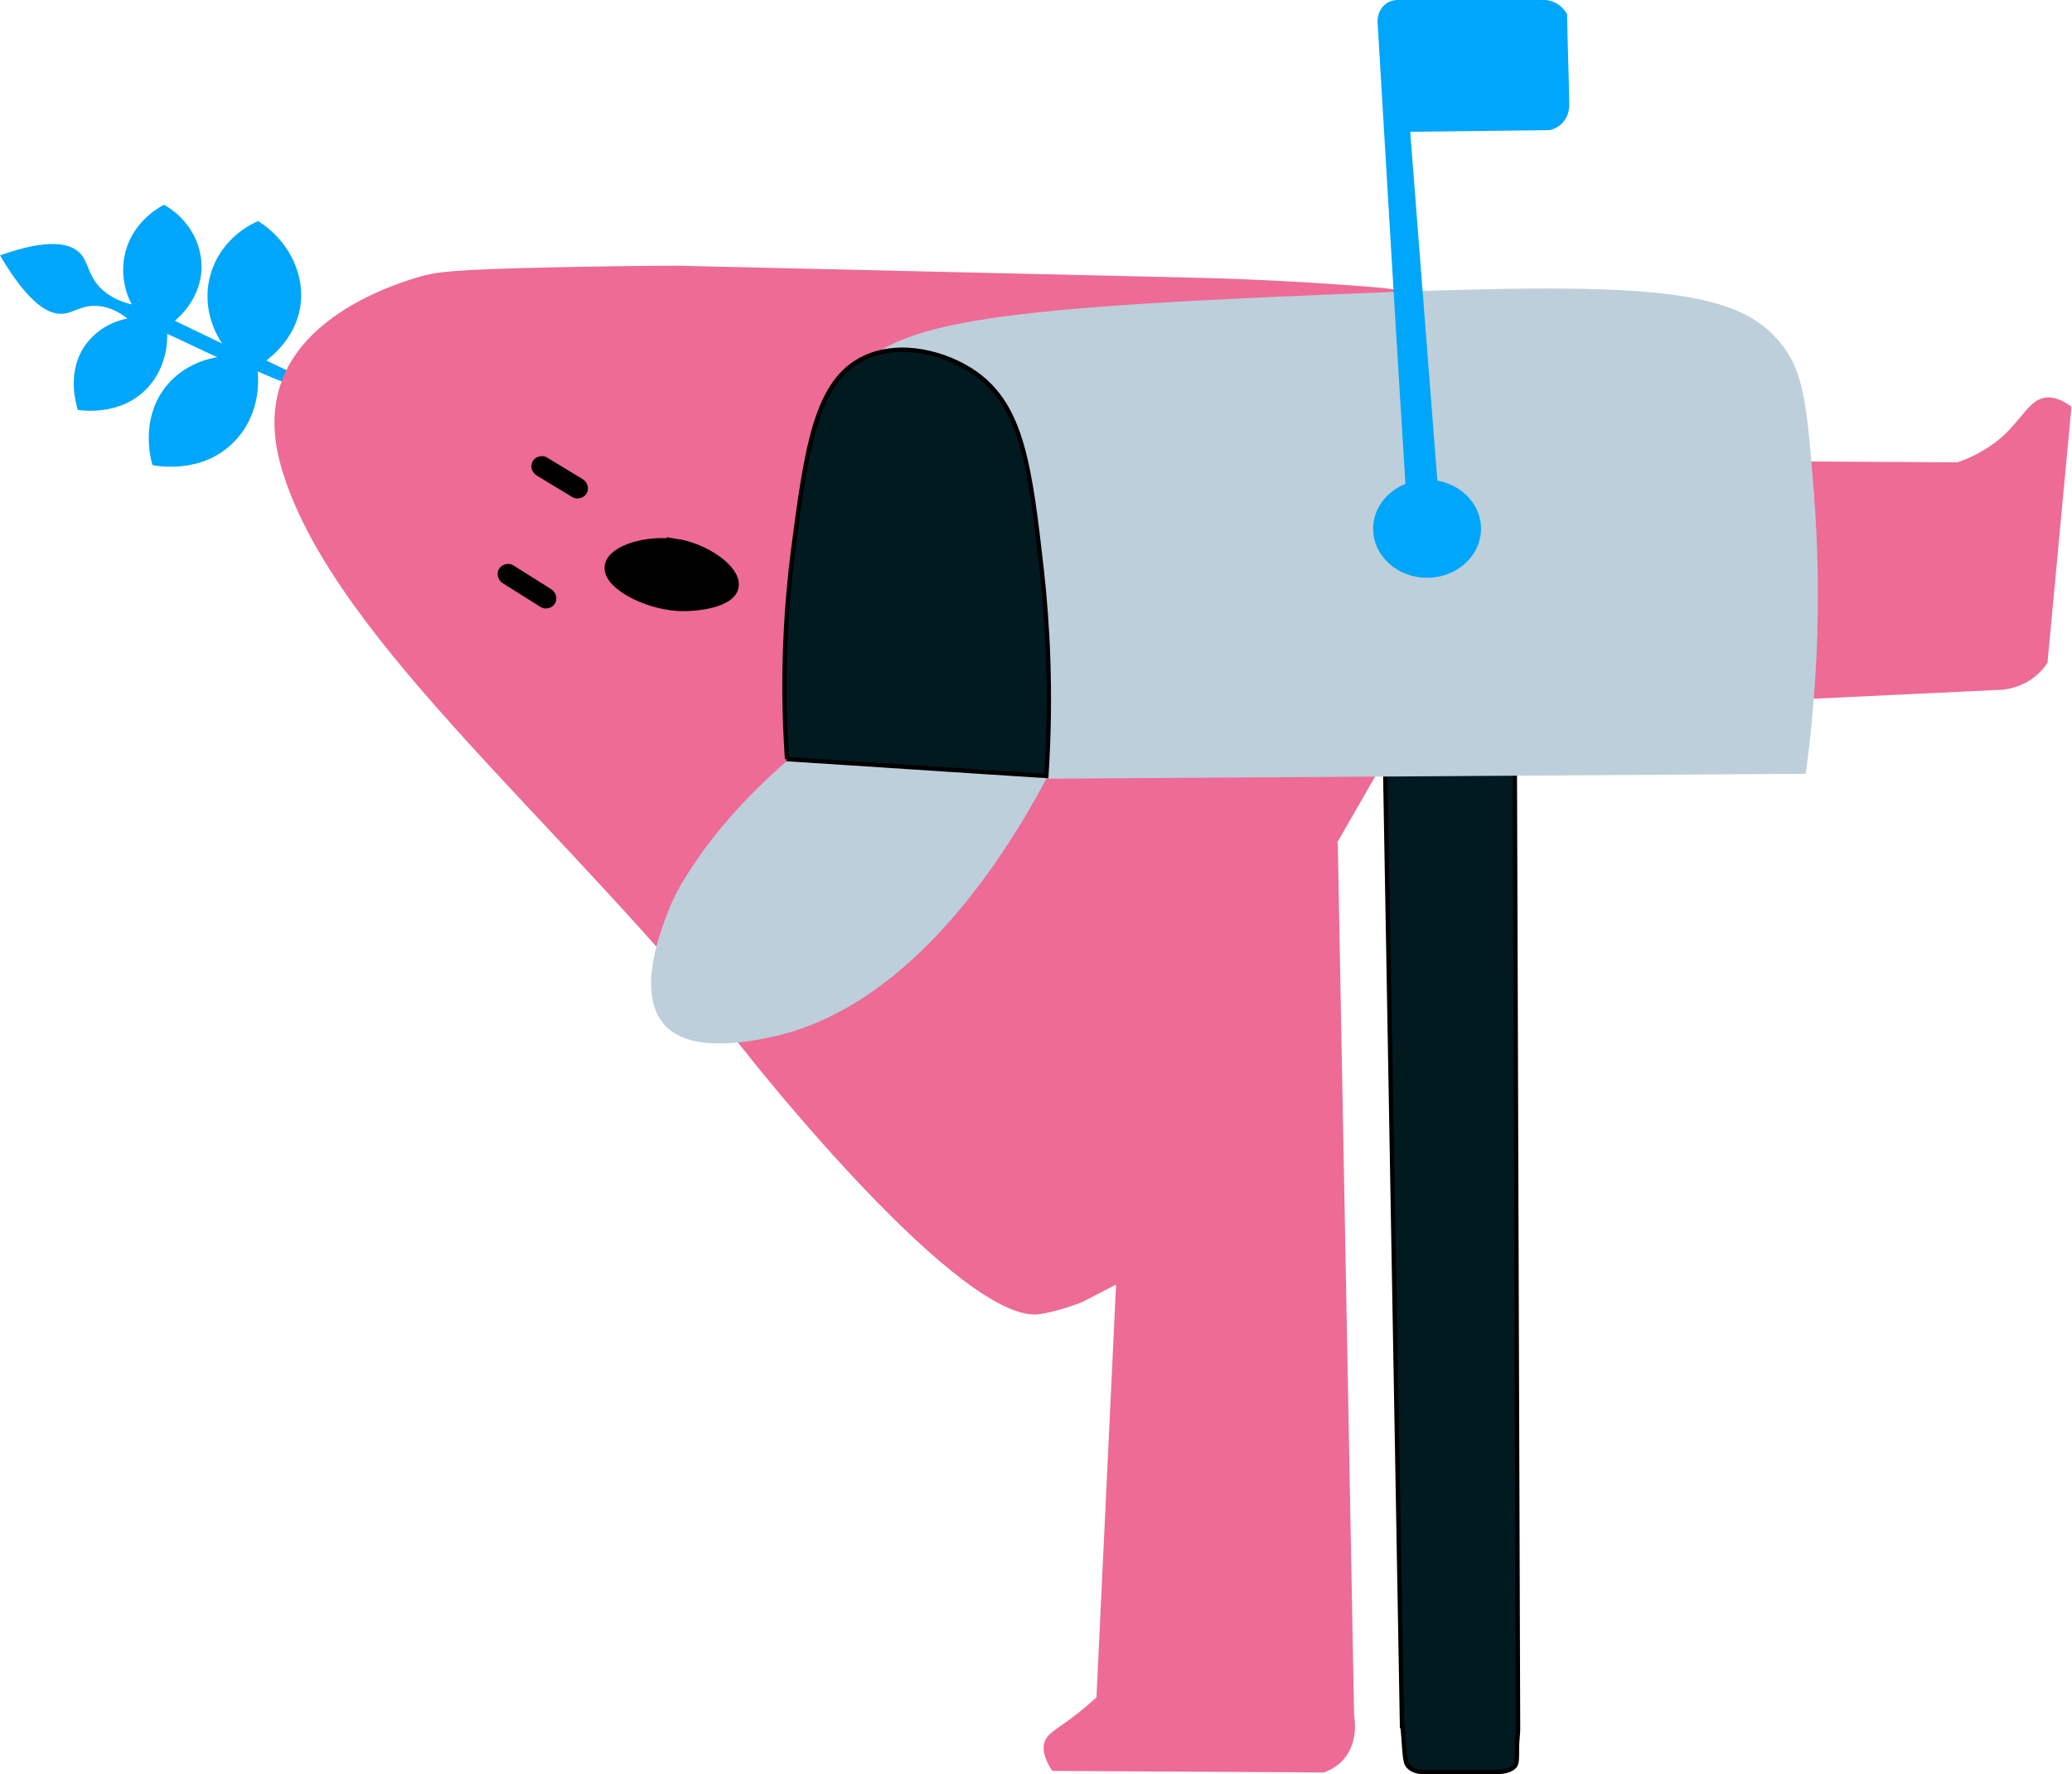
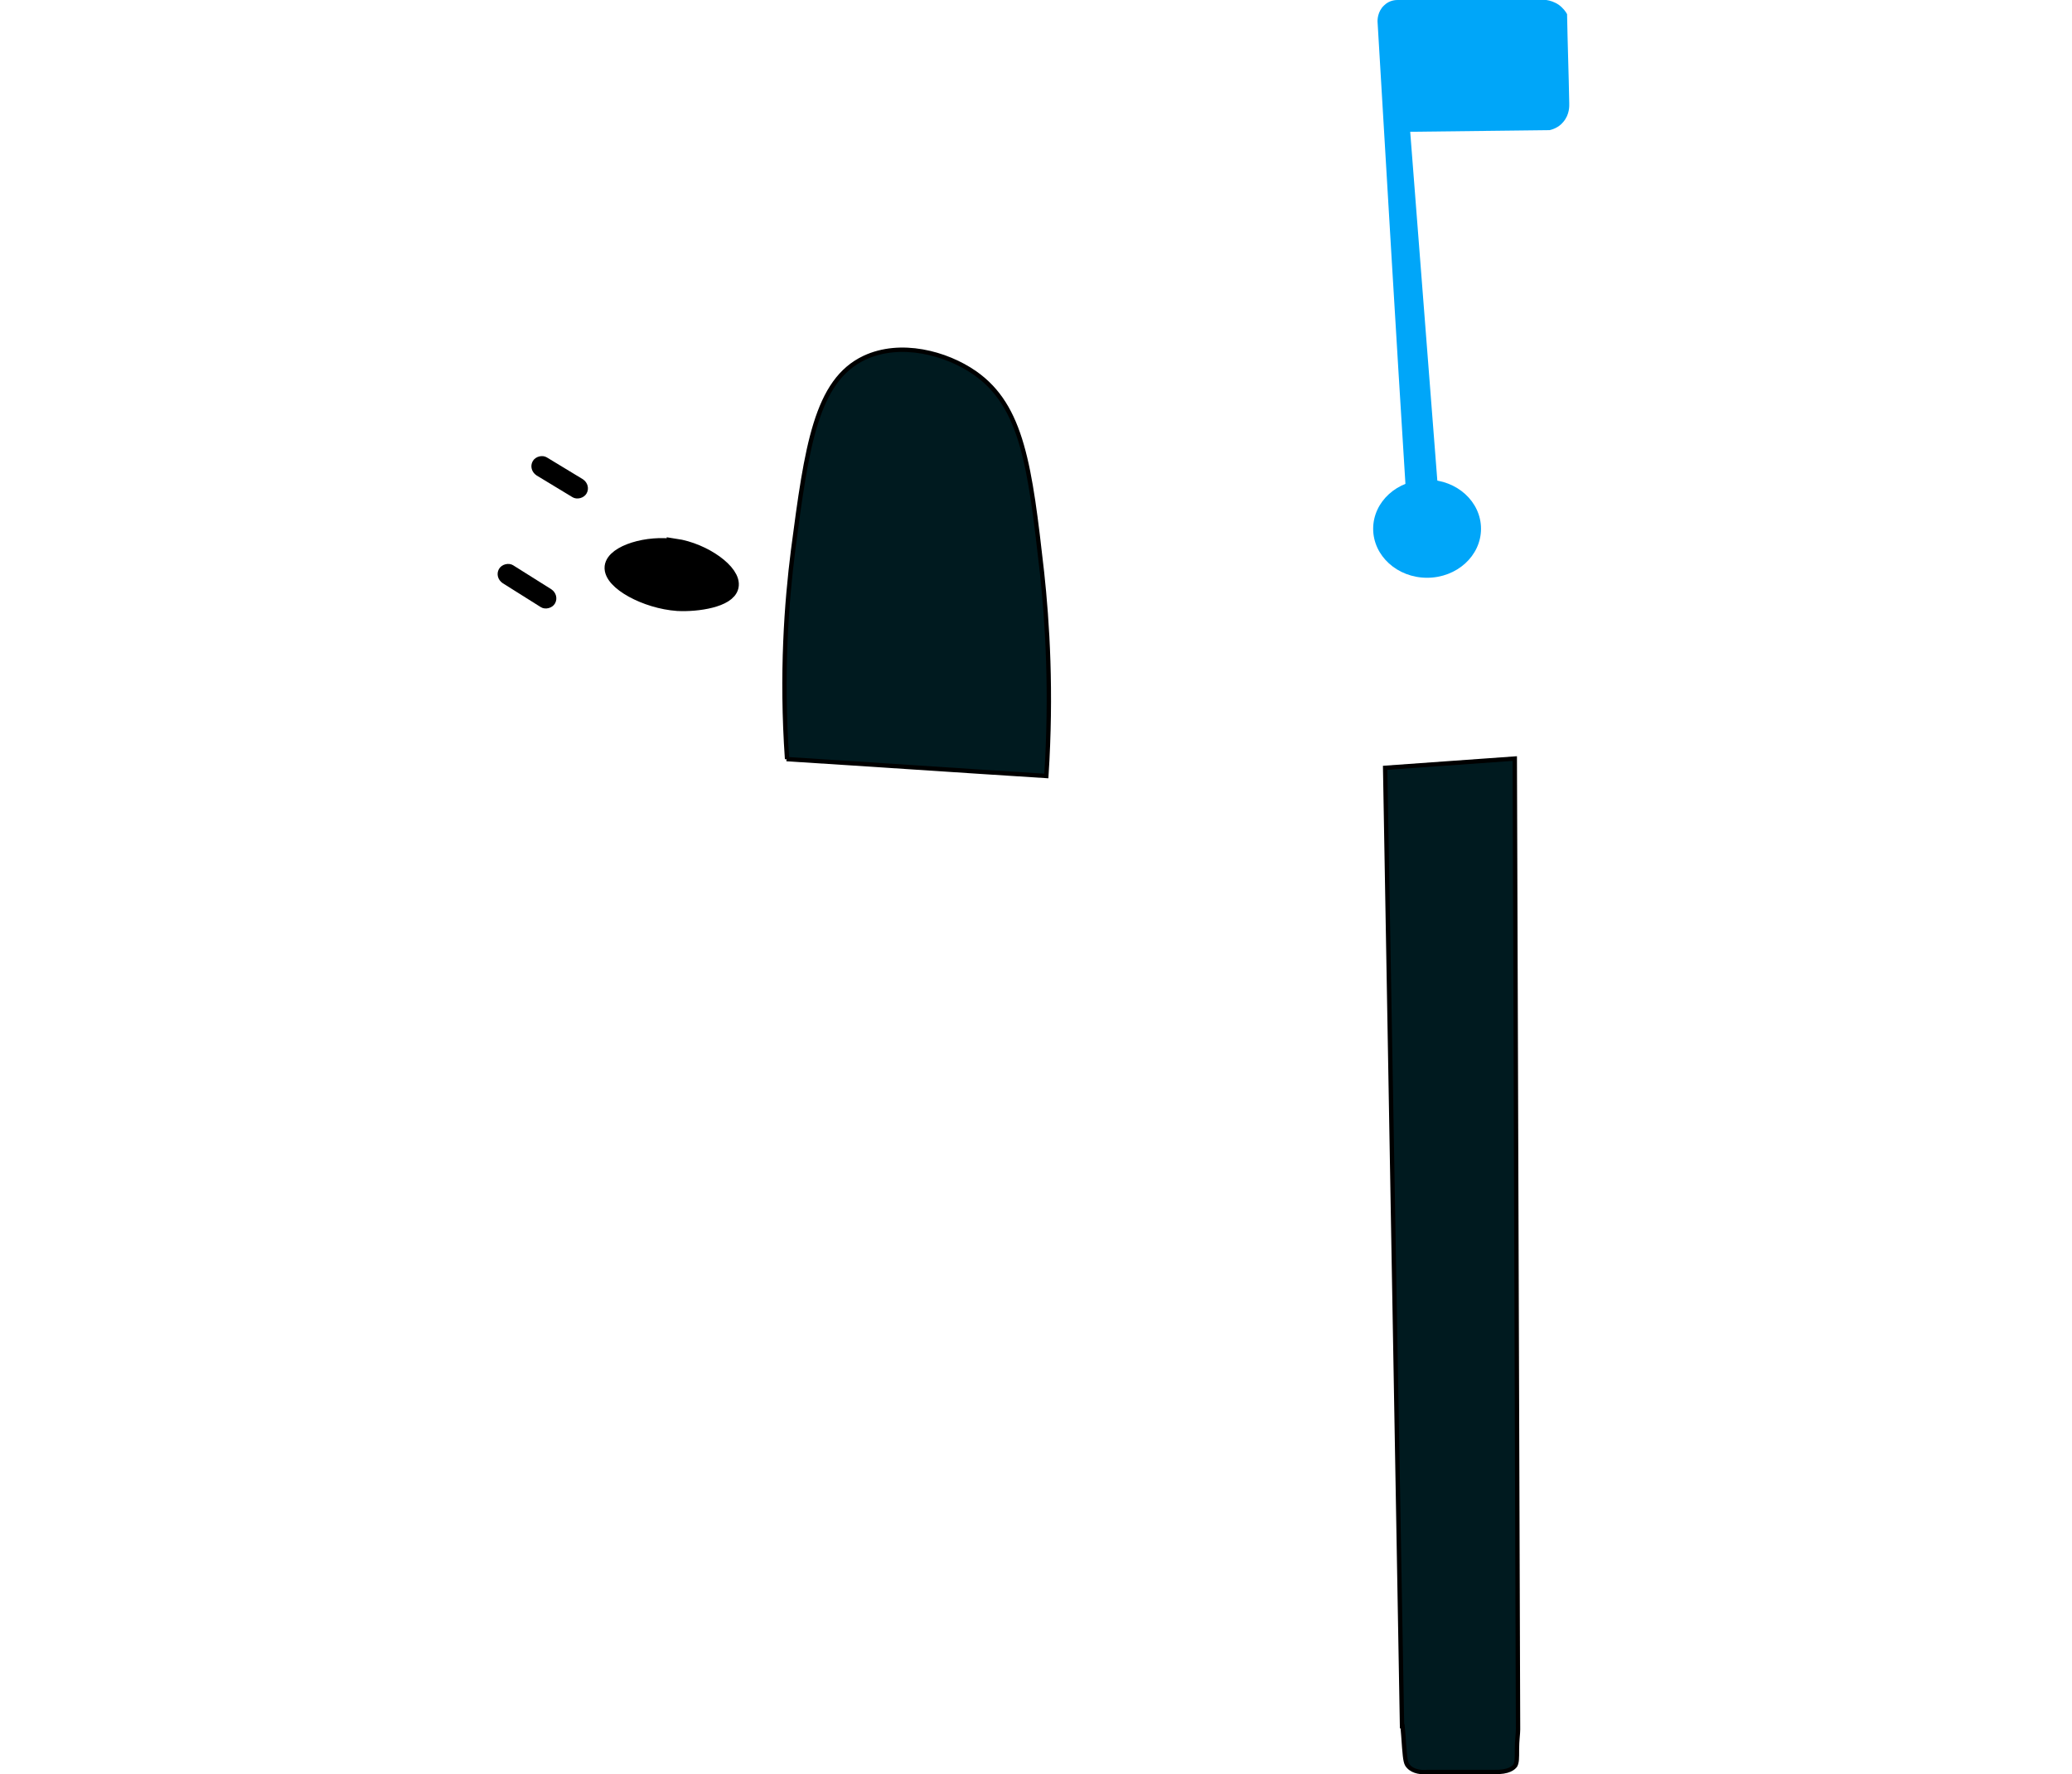
<svg xmlns="http://www.w3.org/2000/svg" id="Calque_1" data-name="Calque 1" version="1.1" viewBox="0 0 380.4 325.8">
  <defs>
    <style>
      .cls-1 {
        stroke-width: 3px;
      }

      .cls-1, .cls-2 {
        stroke: #000;
        stroke-miterlimit: 10;
      }

      .cls-1, .cls-3 {
        fill: #000;
      }

      .cls-2 {
        fill: #001a1f;
        stroke-width: .8px;
      }

      .cls-4 {
        fill: #00a6f9;
      }

      .cls-4, .cls-5, .cls-3, .cls-6, .cls-7 {
        stroke-width: 0px;
      }

      .cls-5 {
        fill: #432a01;
      }

      .cls-6 {
        fill: #ed6b95;
      }

      .cls-7 {
        fill: #bdcfda;
      }
    </style>
  </defs>
-   <path class="cls-4" d="M52.6,70.4c-1.8-.7-3.5-1.4-5.3-2.2.1.9.8,7.6-4.2,12.8-6,6.3-14.7,4.5-15.1,4.4-.2-.6-2.5-8.4,2.6-14.6,3.4-4.1,8-5,9.3-5.2-3.1-1.4-6.1-2.9-9.2-4.3,0,1.1.1,5.8-3.5,9.8-5,5.5-12.4,4.2-12.9,4.2-.1-.4-2.5-7.2,1.8-12.5,2.6-3.2,6.1-4.1,7.3-4.3-1.1-.9-3-2.1-5.3-2.3-2.9-.3-4.5,1.2-6.4,1.4-2.5.3-6.2-1.4-11.7-10.7,9-3.2,12.8-2.2,14.6-.5,1.8,1.8,1.5,4.5,4.4,7,1.8,1.5,3.8,2.2,5.2,2.5-.5-.8-2.5-4.9-1.1-9.9,1.6-5.6,6.3-8,7-8.4,4.3,2.4,7,6.9,6.9,11.6-.1,5.7-4.3,9.2-4.9,9.7,2.9,1.4,5.8,2.8,8.7,4.2-.5-.7-4-5.9-2.2-12.5,1.9-7,8-9.7,8.8-10,5.7,3.6,8.7,9.9,7.7,15.9-1,5.7-5.2,8.9-6.2,9.7,1.6.8,3.2,1.5,4.8,2.3-.3.7-.7,1.4-1,2.2h0Z" />
-   <path class="cls-6" d="M245.6,154.7c1,53.4,2,106.9,3,160.3.1.6.9,5.2-2.2,8.4-1.2,1.2-2.5,1.8-3.4,2.1-16.6-.1-33.2-.2-49.8-.3-.8-1.2-2.1-3.4-1.4-5.4.5-1.3,1.6-1.9,3.4-3.2,1.6-1.1,3.7-2.7,6.1-4.9,1.2-25.3,2.4-50.5,3.6-75.8l-6.2,3.2s-3.6,1.5-7.6,2.2c-14.2,2.6-53.5-47.2-53.5-47.2-33.4-42.3-75.7-75.8-85.6-107.1-1.2-3.8-2.6-9.8-.6-16.1,4.2-13.4,21.2-18.8,25.7-20.1,2.8-.8,5.5-1.3,24.1-1.7,9.7-.2,17.7-.3,23.3-.3l94.9,2.2c12.6.3,23.2,1,31.2,1.6,6,.5,9,.8,11.5,3,8.2,7,2.5,25.1,1.3,28.8,32,.2,64,.3,96,.5,4-1.4,6.6-3.3,8.3-4.8,3.7-3.4,4.9-6.7,7.9-7.1,1.9-.2,3.6.9,4.7,1.7l-4.4,47c-.5.8-1.5,2.1-3.2,3.2-2.5,1.6-4.9,1.8-6,1.8-36,1.7-72,3.5-108.1,5.2l-13.2,23h0Z" />
  <path class="cls-2" d="M257.4,317l-3.1-176,23.8-1.7c.2,59.4.4,118.9.6,178.3,0,.8-.2,2-.2,3.6,0,1.8,0,2.4-.3,3-.3.4-1.1,1.3-4,1.2h-12.1c-1,.1-2.6,0-3.5-1-.5-.5-.6-1.1-.8-3.5-.1-1.5-.2-2.8-.3-3.9h0Z" />
-   <path class="cls-7" d="M331.5,142.1l-139.4.9c-6.8,12.8-24.4,42.1-50.8,47.5-4.3.9-14.8,2.9-19.4-2.4-4.9-5.7-.9-16.4.6-20.3,1.1-2.9,2.4-5.4,4.5-8.5,3.4-5.2,9.1-12.4,18.1-20.1-1.1-7.6-2-18.5-.6-31.4,1.1-10.6,2.8-26.3,9.9-36.6,8-11.6,21.4-14.3,89.2-17.1,59.9-2.5,76.4-1.5,84.4,10.4,3.3,4.8,3.9,11.9,5,25.7,1.7,21.6.2,39.6-1.5,52h0Z" />
  <ellipse class="cls-4" cx="262" cy="97.1" rx="9.9" ry="9" />
  <path class="cls-4" d="M288.1,19c-.1-5.5-.3-10.9-.4-16.4-.2-.4-.7-1.1-1.5-1.7-1.6-1.1-3.3-1-3.8-.9h-25.8c-.3,0-1.5,0-2.5,1-1.2,1.1-1.2,2.7-1.2,2.9,1.7,28.7,3.4,57.5,5.2,86.2l5.9-.3-5.1-65.6c8.5-.1,17-.2,25.6-.3.4-.1,1.6-.4,2.5-1.5,1.2-1.4,1.1-3,1.1-3.4Z" />
  <g>
-     <path class="cls-5" d="M93.2,105.4l7,4.4" />
    <path class="cls-3" d="M92.3,107.1l7,4.4c.8.5,2.1.2,2.6-.7.5-.9.2-2-.7-2.6l-7-4.4c-.8-.5-2.1-.2-2.6.7-.5.9-.2,2,.7,2.6h0Z" />
  </g>
  <g>
-     <path class="cls-5" d="M99.5,85.7l6.6,4" />
    <path class="cls-3" d="M98.5,87.3l6.6,4c.8.5,2.1.2,2.6-.7s.2-2-.7-2.6l-6.6-4c-.8-.5-2.1-.2-2.6.7s-.2,2,.7,2.6h0Z" />
  </g>
  <path class="cls-1" d="M123.9,100.4c5.4.8,10.8,4.8,10.2,7.3-.5,2.3-6,3.2-9.7,3-5.8-.4-12.2-3.9-11.9-6.6.3-2.5,6.4-4.4,11.4-3.6Z" />
  <path class="cls-2" d="M144.4,139.4c15.9,1,31.8,2.1,47.7,3.1,1-15.4.2-28.2-.8-37.4-2.2-19.5-3.6-30.5-12.3-36.6-5.3-3.7-13.7-5.9-20.3-2.8-8.9,4.2-10.6,16.3-13.1,35.4-1.2,9.5-2.2,22.6-1.1,38.3h0Z" />
</svg>